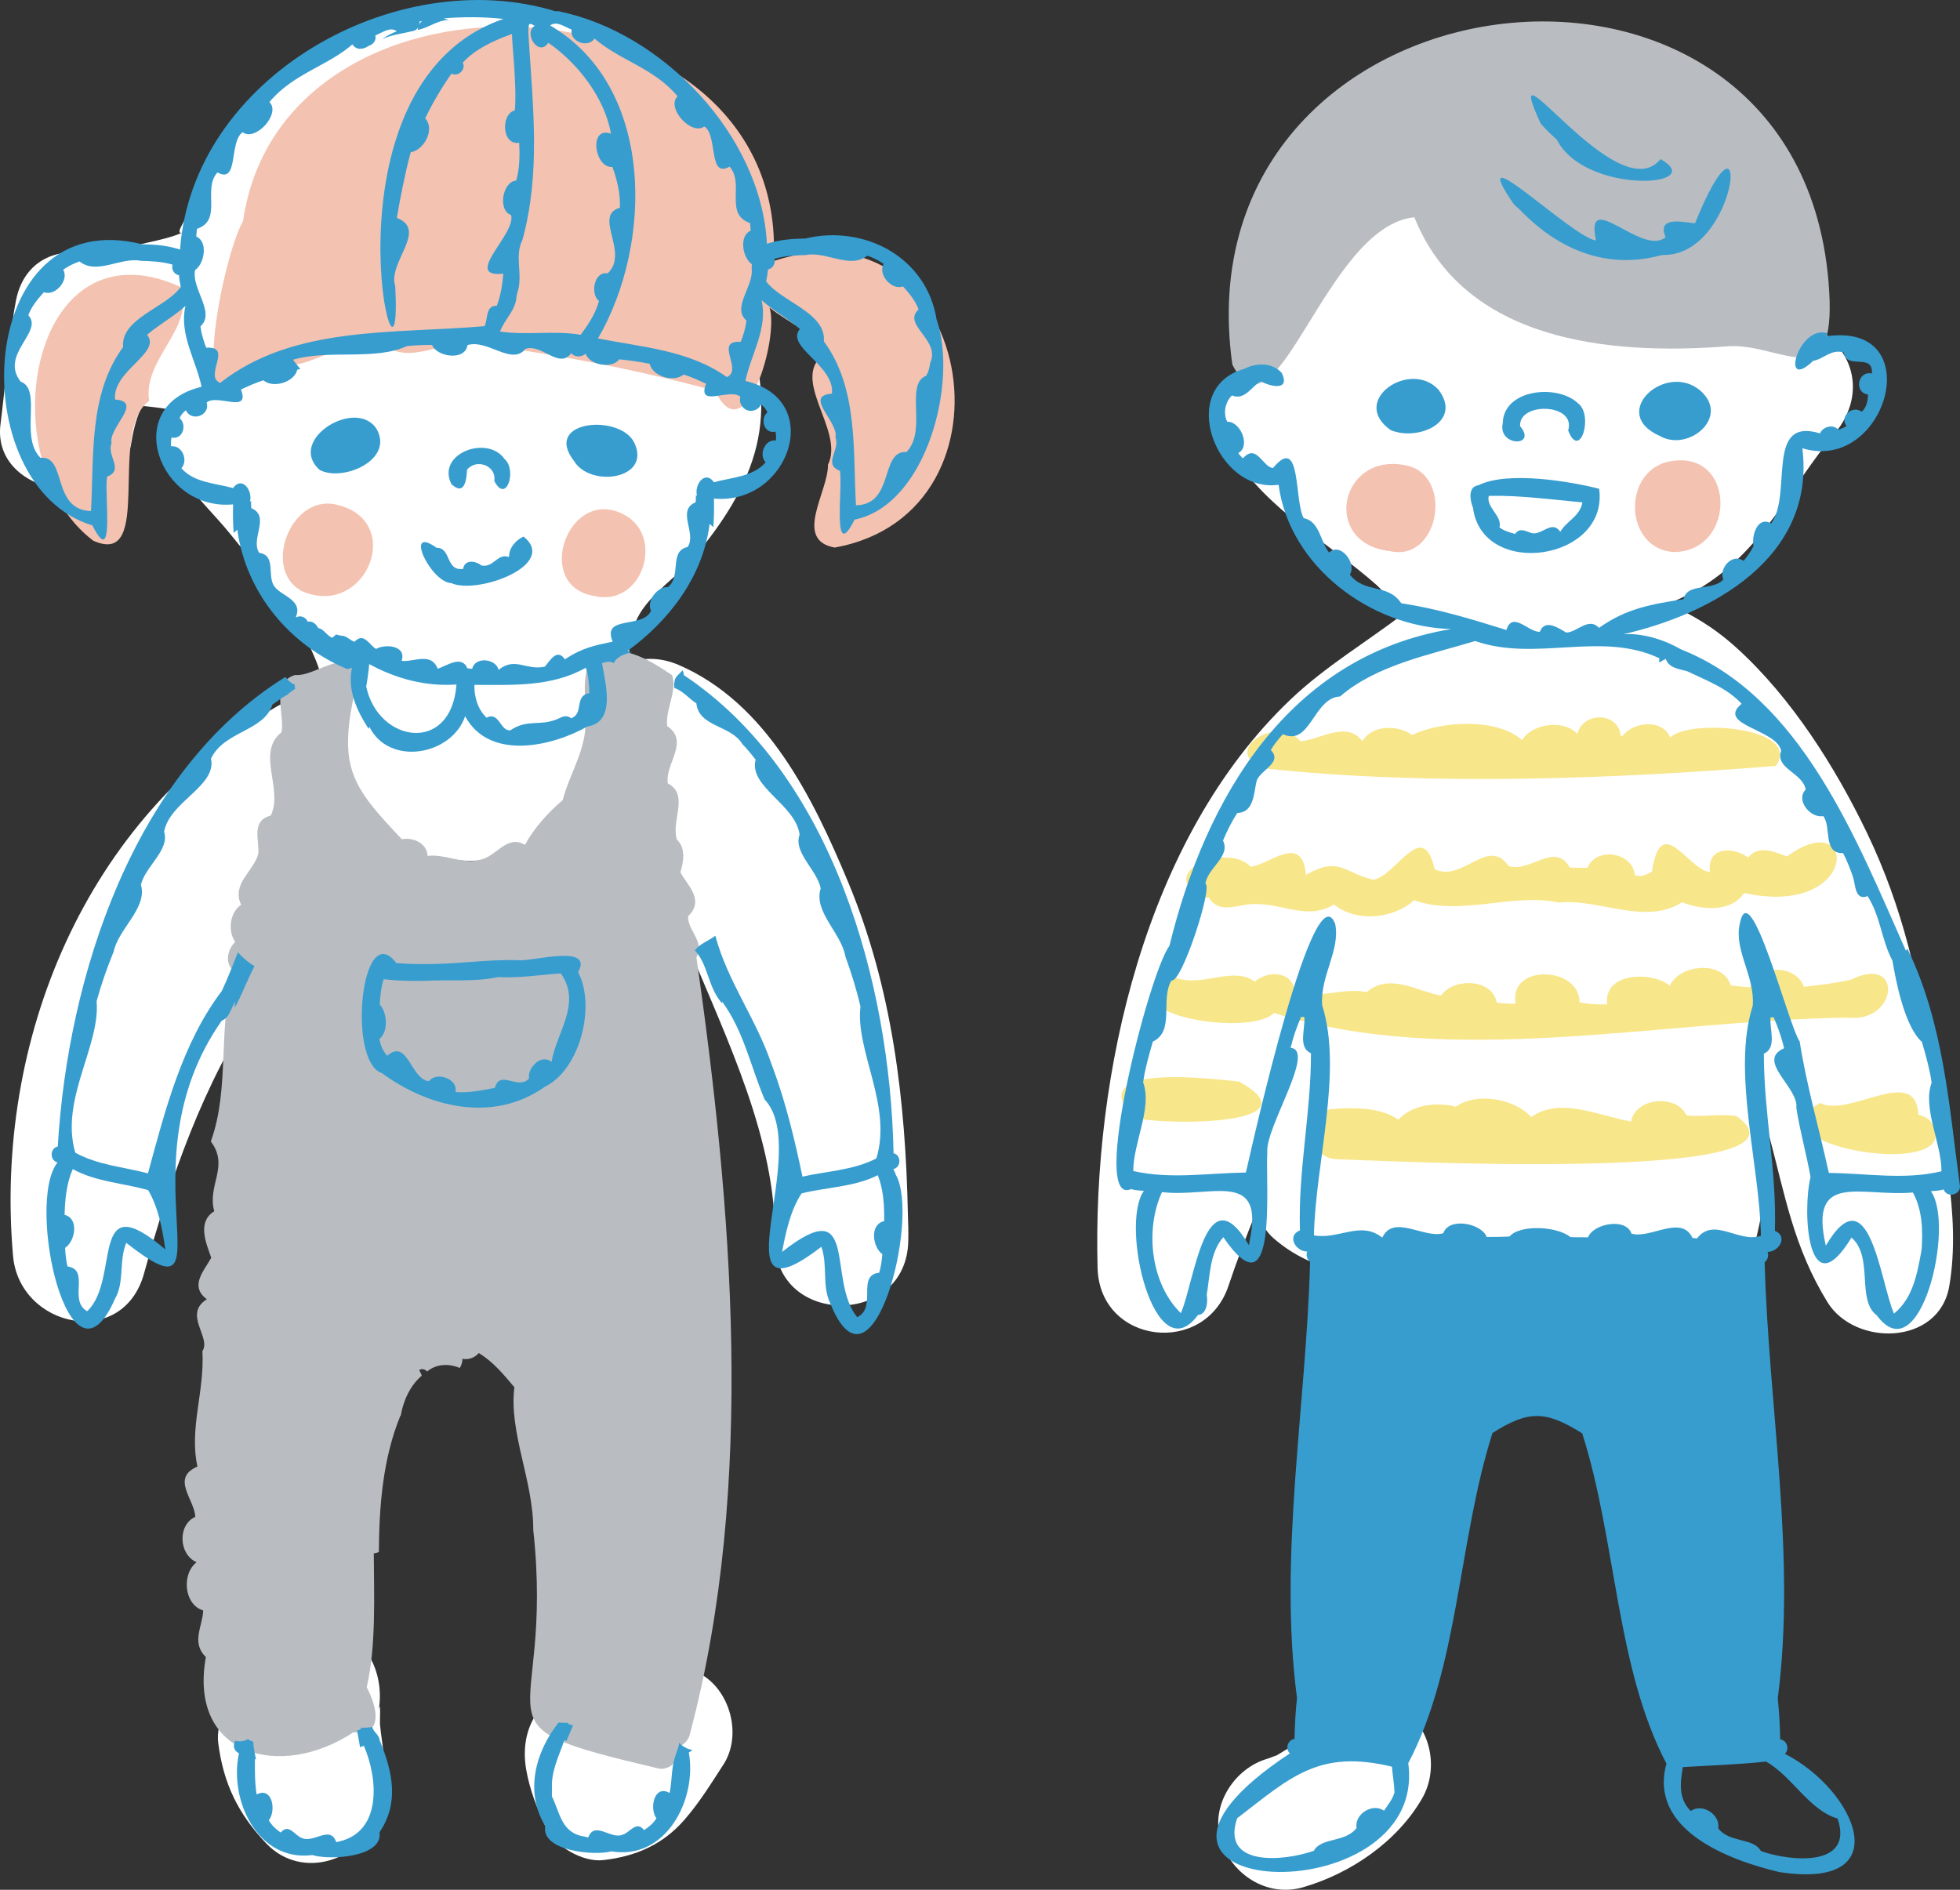
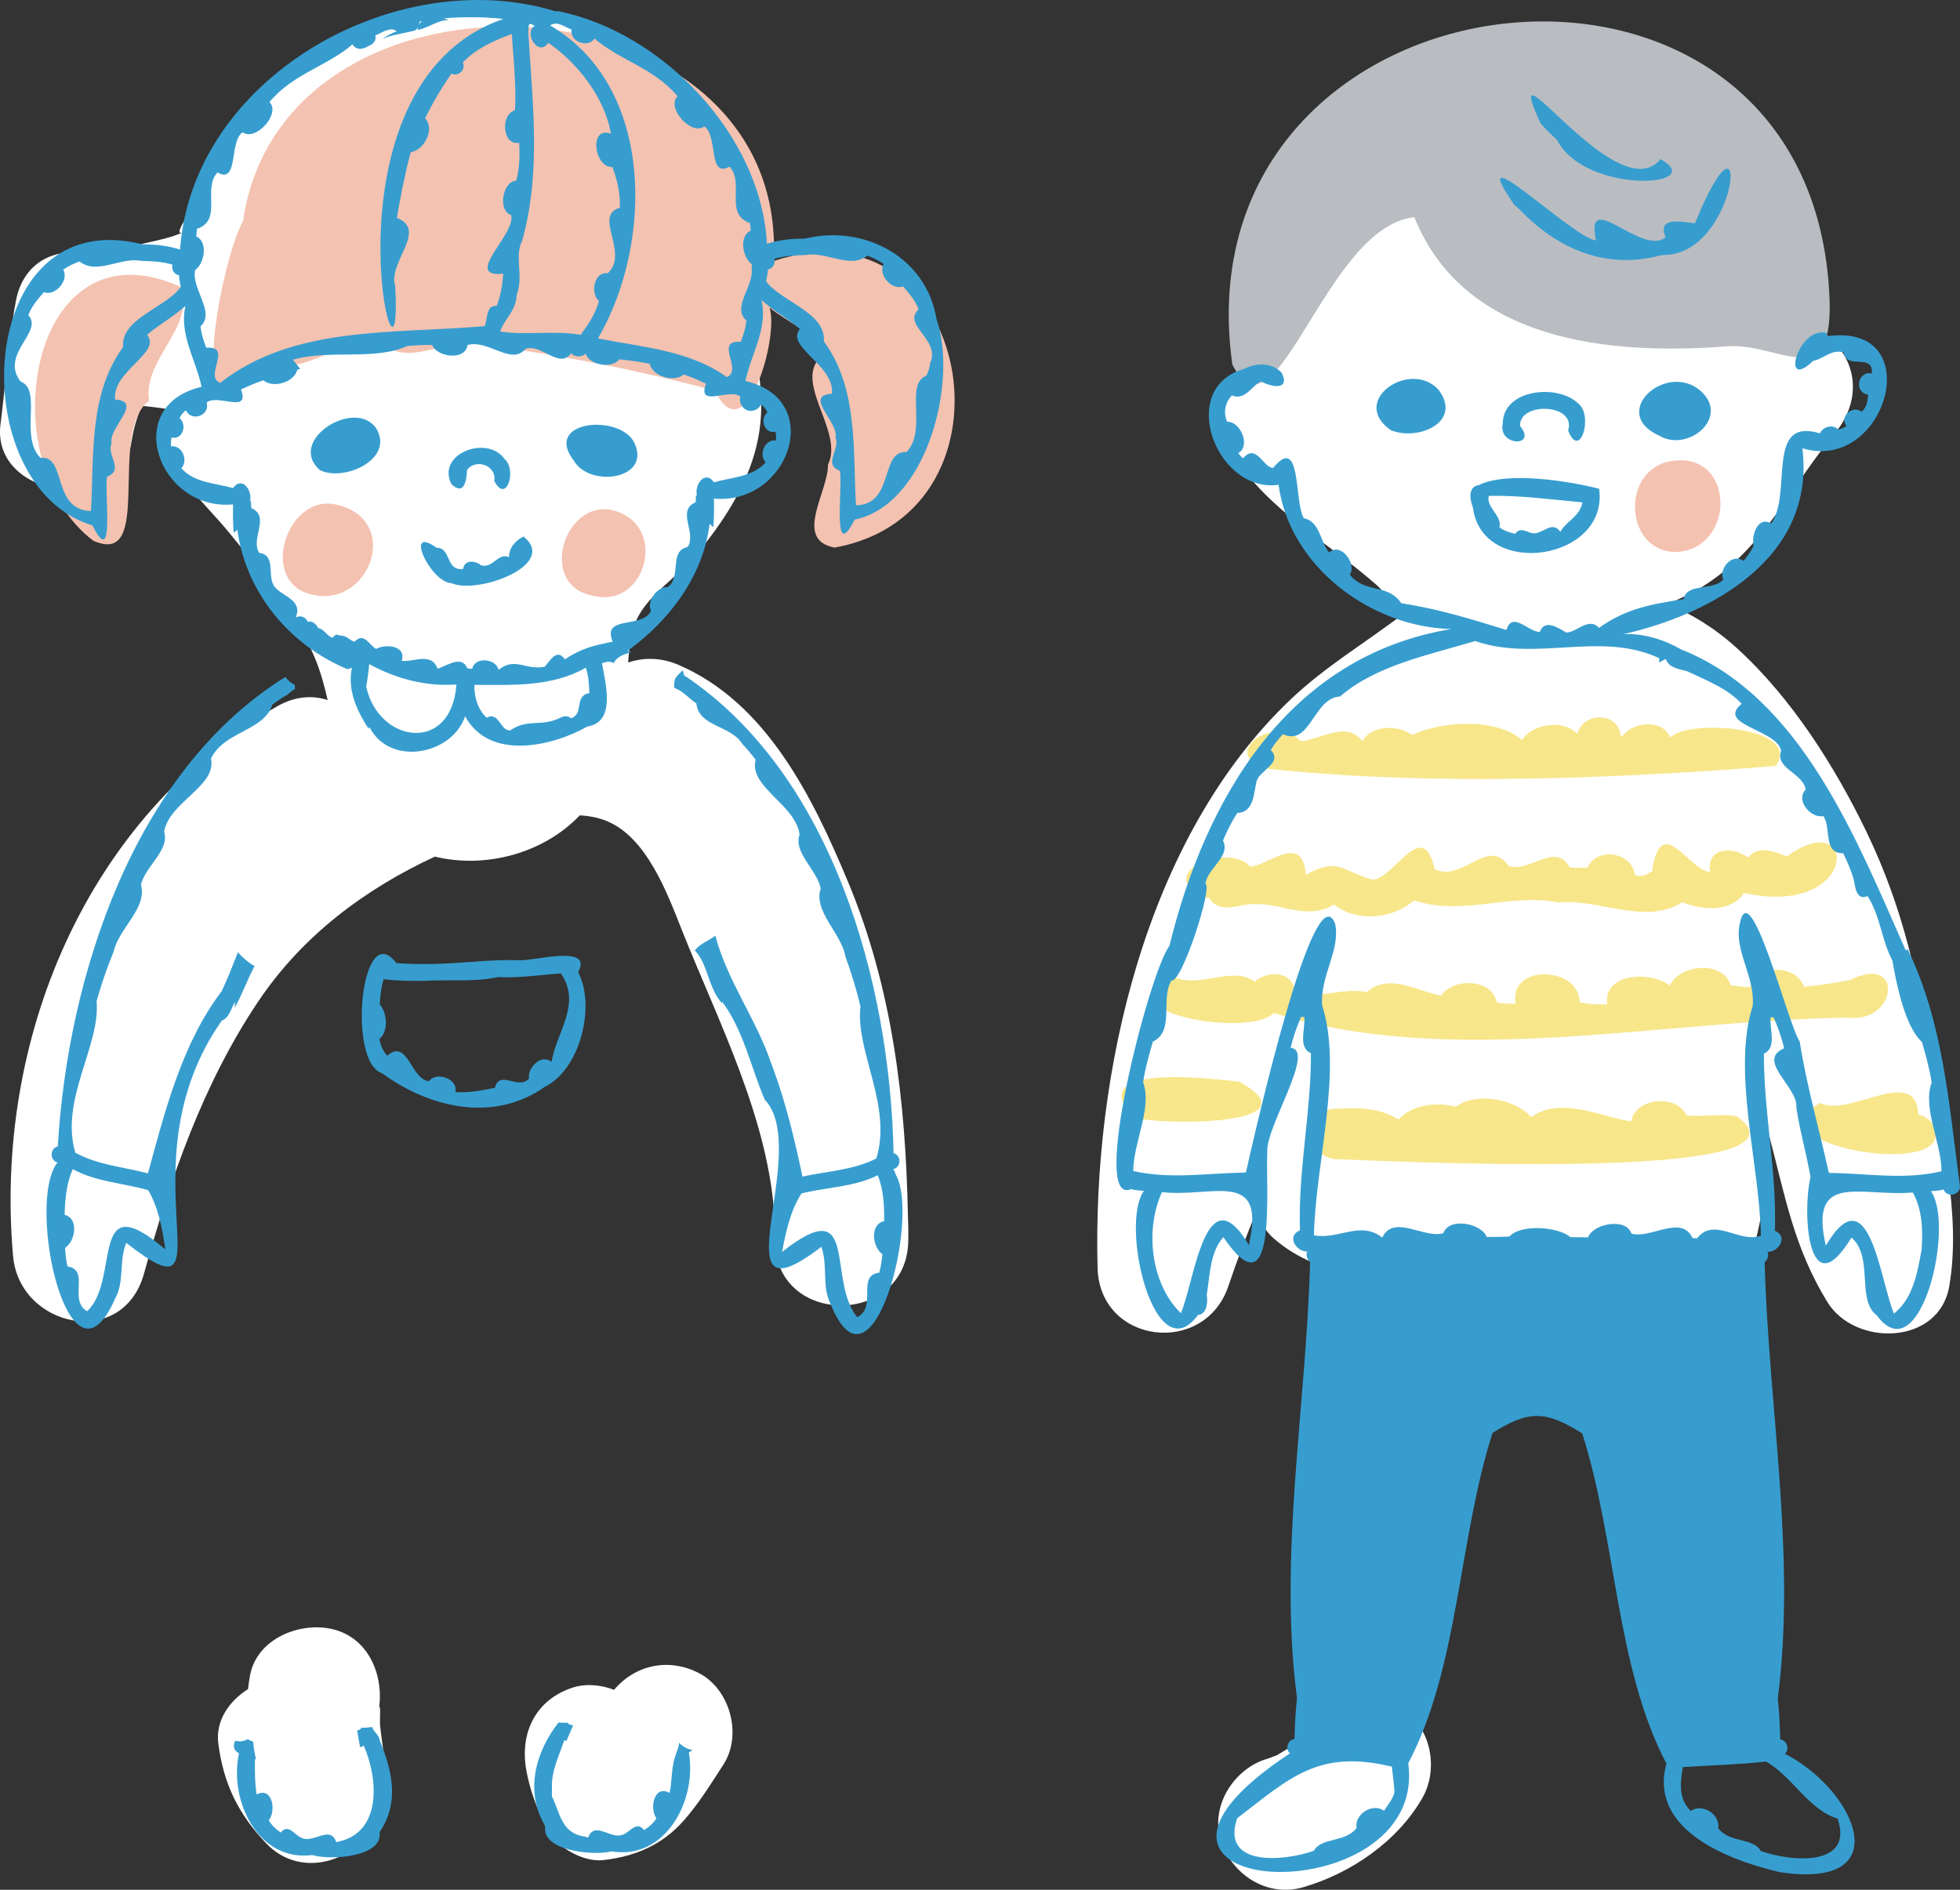
<svg xmlns="http://www.w3.org/2000/svg" id="_レイヤー_2" data-name="レイヤー 2" width="121.909" height="117.557" viewBox="0 0 121.909 117.557">
  <rect x="0" y="0" width="121.909" height="117.557" fill="#333333" stroke="none" />
  <g id="_レイアウト" data-name="レイアウト">
    <g>
      <path d="M56.47,75.554c-.145-7.095-.96-14.077-3.722-20.694-2.176-5.215-5.051-11.136-10.543-13.499-1.112-.478-2.189-.468-3.134-.148.067-.998.191-1.983.574-2.766.726-1.482,2.565-2.624,3.63-3.905,1.654-1.988,3.175-4.27,3.782-6.818,1.167-4.895-1.39-9.759-3.441-14.03-1.059-2.205-2.048-4.457-3.679-6.318-.904-1.032-1.942-1.773-3.033-2.438.17-1.749-.699-3.456-2.979-3.822C25.717-.199,17.504,2.627,13.21,10.117c-.514.897-.9,1.854-1.304,2.803-.234.549-1.117,1.727-.559,1.545-1.26.573-3.085.675-4.31,1.274-.225.11-.429.245-.644.367-2.124-.931-4.826-.329-5.399,2.586-.086.436-.16.867-.208,1.301-.32,2.128-.486,4.269-.756,6.408-.581,4.594,7.412,5.717,8.146,1.102.149-.935.369-1.663.668-2.252.176.018.354.029.529.055.306.045.932.091,1.367.219-.029.142-.065.316-.11.536-.635,3.068,1.899,4.948,3.651,7.108,1.911,2.356,4.169,4.98,5.324,7.806.344.841.579,1.706.774,2.572-.954-.309-2.055-.243-3.185.415C5.301,50.884-.37,64.708.811,78.122c.393,4.468,6.828,5.858,8.146,1.102,1.643-5.93,3.666-11.816,7.126-16.958,2.734-4.063,6.6-6.952,10.963-8.979,3.174.767,6.771-.211,9.016-2.567.59.033,1.159.14,1.685.356,2.491,1.027,3.764,4.508,4.668,6.788,2.249,5.666,5.468,11.849,5.765,18.06.007.425.016.849.019,1.275.036,5.341,8.189,5.34,8.294,0,.011-.546.001-1.095-.023-1.646Z" fill="#fff" />
      <path d="M23.839,108.922c-.058-.548-.153-1.091-.203-1.64-.02-.221.068-1.721-.09-.846.385-2.127-.578-4.573-2.896-5.101-2.028-.462-4.689.614-5.101,2.896-.052.288-.09.566-.123.841-1.165.74-2.033,1.956-1.848,3.385.323,2.501,1.243,4.388,2.983,6.216,2.237,2.349,6.006,1.048,6.931-1.83.406-1.263.484-2.609.347-3.921Z" fill="#fff" />
      <path d="M43.506,104.095c-1.885-.996-3.994-.542-5.31,1.022-.843-.321-1.768-.399-2.571-.139-2.308.747-3.295,2.805-2.896,5.101.219,1.259.673,2.42,1.219,3.576.557,1.179,2.268,2.205,3.581,2.054,2.004-.23,3.682-.952,5.03-2.495.934-1.068,1.667-2.262,2.435-3.446,1.183-1.823.429-4.661-1.488-5.674Z" fill="#fff" />
      <path d="M120.093,66.233c-.668-5.088-1.739-9.786-3.974-14.433-1.969-4.094-4.675-8.368-8.057-11.454-1.413-1.289-2.845-2.149-4.325-2.771.828-.362,1.597-.727,2.223-1.125,3.832-2.443,5.339-6.103,8.134-9.454,2.149-2.576,1.157-5.688-1.83-6.931-4.024-1.675-8.304-2.466-12.38-3.976-3.039-1.125-5.897-2.668-8.859-3.98-1.541-2.175-5.27-2.954-7.117.024-2.456,3.959-4.614,8.09-7.228,11.951-.794,1.173-.747,3.008,0,4.186,2.221,3.505,5.919,5.452,8.96,8.135.468.412,1.179,1.454,1.725,1.723-2.343,1.793-4.914,3.315-7.065,5.355-9.097,8.629-12.352,23.327-12.032,35.39.126,4.749,6.674,5.534,8.146,1.102.528-1.589,1.13-3.145,1.76-4.69.188.676.533,1.302,1.046,1.748,2.993,2.602,6.741,2.442,10.497,2.482,5.164.055,10.268.847,15.452.818,1.801-.01,3.539-1.279,3.999-3.045.574-2.201.781-4.428.867-6.664.998,3.763,1.529,6.959,3.627,10.373,1.712,2.786,6.949,2.706,7.58-.991.771-4.516-.559-9.276-1.149-13.772Z" fill="#fff" />
      <path d="M86.978,106.177c-1.972-1.042-4.523-.524-5.674,1.488-.031.054-.123.188-.192.293-.019.021-.035.039-.046.05-.17.177-.357.335-.532.506-.002.002-.002.002-.003.003-.376.218-.748.453-1.121.676-.191.059-.41.162-.573.209-2.083.598-3.591,2.954-2.896,5.101.686,2.119,2.868,3.538,5.101,2.897,2.955-.849,5.88-2.85,7.424-5.55,1.077-1.884.505-4.621-1.488-5.674Z" fill="#fff" />
      <g>
        <path d="M18.774,36.771c-2.452-1.294-.756-5.904,2.012-5.409,4.537.897,1.995,7.164-2.012,5.409Z" fill="#f4c2b0" />
        <path d="M36.929,37.066c-3.778-.643-1.589-6.801,1.815-5.09,2.68,1.322,1.212,5.854-1.815,5.09Z" fill="#f4c2b0" />
-         <path d="M86.453,34.284c-4.319-.481-3.113-6.241,1.043-5.324,2.918.624,2.04,6.021-1.043,5.324Z" fill="#f4c2b0" />
+         <path d="M86.453,34.284Z" fill="#f4c2b0" />
        <path d="M104.119,34.342c-3.007-.177-3.266-4.764-.514-5.587,4.376-1.093,4.52,5.538.514,5.587Z" fill="#f4c2b0" />
        <path d="M51.914,34.061c-2.595-.472-.382-3.495-.416-5.152,1.078-2.171-2.558-5.457-.089-6.98-.89-1.28-2.384-1.859-3.545-2.795.613,1.866-1.52,9.121-3.384,5.17-4.923-1.312-9.688-2.244-14.838-2.914-1.875-.421-4.335,1.54-5.842-.103-2.587-.445-4.799,2.242-7.208,1.227-5.444,6.817-2.873-6.287-1.475-8.768,2.522-17.36,33.968-15.585,33.004,2.492,12.3-4.107,15.9,15.658,3.792,17.823Z" fill="#f4c2b0" />
        <path d="M5.798,33.634C-.663,28.741,1.767,13.602,11.195,17.831c1.038,2.515-2.328,4.44-1.921,7.11-2.619,1.886.356,10.402-3.476,8.693Z" fill="#f4c2b0" />
-         <path d="M40.919,110.001c-12.12-2.862-6.379-2.178-7.751-14.835.012-3.064-1.523-6.028-1.175-8.873-.668-.788-1.306-1.576-2.214-2.126-.249.292-.631.433-1.014.36-.004.196-.056.391-.169.568-.679-.283-1.443-.267-2.035.222-.093-.136-.385-.221-.488-.072.071.103.117.213.163.324-.733.63-1.15,1.56-1.313,2.5-.007-.002-.014-.002-.02-.002-1.096,2.675-1.317,5.611-1.34,8.479-.099.043-.203.072-.314.084.011,2.687.152,5.745-.438,8.332.573,1.081,1.164,3.025-.823,2.791-4.496,2.991-10.297,1.508-9.183-4.676-.94-.904-.19-1.938-.167-2.899-1.202-.356-1.352-2.285-.407-2.997-1.105-.471-1.211-2.308-.087-2.823-.028-1.074-1.546-2.407.136-3.128-.519-2.402.447-4.617.311-7.189.564-.833-1.221-2.286.274-3.221-1.121-.835-.135-1.807.275-2.584-.311-.878-.903-2.223.187-2.889-.456-1.618.952-2.793-.213-4.342,1.207-3.354.397-6.972,1.415-10.596-.572-.517-.383-1.325.099-1.818-.471-.671-.343-1.836.369-2.305-.614-1.314.784-2.081,1.068-3.18.077-.845-.47-2.052.775-2.372.801-1.661-.937-3.92.676-5.189.192-1.17-.708-3.104.847-3.557,1.348.124,3.489-2.086,3.845.423-1.261,5.27-.427,6.395,2.787,9.796.711-.133,1.55.234,1.603,1.033,1.084-.13,2.183.539,3.27.243,1-.189,1.661-1.599,2.781-.928.557-1.024,1.466-2.043,2.348-2.78.431-1.669,1.496-3.168,1.425-5.027.088-1.246-.512-3.512.947-4.039,1.395-.702,3.274.496,4.44,1.298.32,1.025-.427,2.077-.313,3.159,1.428.964-.155,2.351.041,3.567,1.356.707.181,2.329.568,3.498.567.533.408,1.392.216,2.03.434.828,1.527,1.72.477,2.737-.022.928,1.053,1.541.517,2.548,2.194,15.381,3.715,32.782-.39,48.262v-.014c-.049.385-.352.738-.725.861.213.74-.531,1.534-1.279,1.346Z" fill="#b9bdc1" />
        <g>
          <path d="M114.932,63.305c3.124.349,3.48-3.996.184-2.356.007-.001.014-.002.022-.004-.968.206-1.949.34-2.933.437-.513-1.409-2.878-1.411-3.349.03-.405-.013-.809-.067-1.211-.116-.446-1.58-3.197-1.312-3.784.017-1.127-.918-4.169-.825-3.893,1.163-.576.02-1.153-.016-1.72-.117.013-2.275-4.438-2.417-3.976.075-.391.017-.788-.017-1.175-.066-.272-1.512-2.7-1.557-3.465-.436-1.417-.239-3.209-1.452-4.622-.216-1.514-.311-2.889.482-4.465-.076-.225-1.268-1.677-1.275-2.505-.577-1.425-1.07-3.622.602-5.274-.423-4.415,2.352,4.945,3.949,6.474,2.371,11.067,3.492,23.987.446,35.693.293Z" fill="#f8e68a" />
          <path d="M120.386,70.697c.097-.651-.434-1.248-1.065-1.347-.133-3.188-4.325.215-6.105-.74-4.402,2.43,6.805,4.514,7.165,2.132,0,.007,0,.013-.001.02.004-.022.006-.044.007-.066Z" fill="#f8e68a" />
          <path d="M120.379,70.765c-.004.009-.005.02-.006.03.001-.01.004-.02.006-.03Z" fill="#f8e68a" />
          <path d="M108.019,69.429c-1.023-.166-2.084.064-3.12-.044-.607-1.343-3.194-1.116-3.442.375-1.891-.291-4.384-1.578-6.219-.273-1.022-1.147-3.418-1.57-4.685-.644-1.17-.302-2.728-.142-3.568.805-1.208-.817-2.921-.753-4.285-.648-1.49.682-1.35,3.078.495,3.111,1.992.046,30.706,1.58,24.823-2.681Z" fill="#f8e68a" />
          <path d="M77.078,67.283c-1.713-.174-9.731-1.205-6.608,2.221,1.754.527,11.551.544,6.608-2.221Z" fill="#f8e68a" />
          <path d="M78.731,47.809c10.318,1.099,21.641.64,31.736-.165-.014.017-.029.032-.043.048,1.811-2.499-5.454-2.998-6.536-1.809-.487-1.19-2.293-.999-2.969-.1-.038-.005-.078-.01-.116-.014-.145-1.499-2.347-1.509-2.695-.116-.83-.915-2.8-.658-3.436.385-1.59-1.406-5.027-1.186-6.844-.317-.857-.645-2.522-.64-3.084.39-.997-1.332-2.689-.058-3.87-.006-1.369-1.753-5.178.744-2.144,1.703Z" fill="#f8e68a" />
          <path d="M74.647,55.812c.184.05.366.051.54.013.682,1.174,2.021.304,3.002.419,1.585-.029,3.146,1.012,4.785.022,1.386,1.121,3.682.906,4.983-.266,2.897,1.024,6.061-.473,9.007.142,2.537-.247,5.356,1.443,7.66-.015,1.224.478,3.026.66,3.856-.577,7.198,1.573,7.139-5.549,2.671-2.276-.743-.261-1.754-.754-2.427.071-.908-.699-2.595-.68-2.364.896-1.317-.068-3.05-3.83-3.61-.026-.356.194-.641.367-1.064.225-.139-1.436-2.38-1.792-2.95-.459-.367.007-.735.005-1.102-.014-.91-1.641-2.434.326-3.794-.091-1.3-1.874-2.829,1.028-4.606.196-.739-3.294-2.44.502-3.828.649-1.803-.416-2.098-1.495-4.178-.298-.231-2.684-2.317-.57-3.491-.505.016.006.032.012.048.018-.044-.017-.09-.027-.136-.038.023.005.044.01.067.014-.017-.006-.035-.013-.051-.02.041.017.084.03.128.036-1.355-1.509-5.883.162-3.144,1.884Z" fill="#f8e68a" />
        </g>
        <path d="M113.801,18.722c-.892-25.984-40.695-21.345-37.151,3.958,2.76,5.373,5.76-8.608,11.32-9.165,3.107,7.729,12.104,8.592,19.417,8.031,3.227-.28,6.57,3.044,6.414-2.823Z" fill="#b9bdc1" />
        <g>
          <path d="M23.416,26.672c-1.287-1.971-5.622.715-3.523,2.568,1.454.749,4.643-.641,3.523-2.568Z" fill="#379dcf" />
          <path d="M39.473,27.583c-.829-1.866-5.755-1.466-3.773,1.088.994,1.675,4.792,1.158,3.773-1.088Z" fill="#379dcf" />
          <path d="M28.078,30.117c.846.784.943-.353.972-.896.579-.721,1.845-.262,1.694.7.76,1.467,1.422-.704.638-1.367-1.066-1.529-4.262-.34-3.304,1.563Z" fill="#379dcf" />
          <path d="M32.562,33.376c-.487.235-.907.691-.901,1.278-.716-.283-.97.704-1.727.516-.357-.288-1.032-.391-1.13.221-1.109.138-.721-1.323-1.65-1.317-2.065-1.469-.387,2.151.924,2.203,1.615.722,6.685-1.137,4.484-2.901Z" fill="#379dcf" />
          <path d="M14.62,62.314s.001-.002.002-.004c-.009.129-.018.257-.027.386.463-.821.763-1.701,1.215-2.548-.024.033-.046.068-.07.101.028-.052.059-.103.091-.153,0,0,0,0-.001,0-.005.007-.01.014-.015.022.005-.007.01-.015.014-.022-.333-.188-.651-.456-.908-.724,0,0,0,0,0,0-.042-.045-.083-.09-.123-.136-.317.81-.633,1.622-1.003,2.411-2.473,3.254-3.539,7.477-4.592,11.343-1.526-.402-3.115-.512-4.52-1.286-.968-3.3,1.573-6.662,1.325-9.418.286-1.05.647-2.075,1.059-3.083v.002c.298-1.439,2.115-2.712,1.699-4.168.26-1.134,1.814-2.173,1.44-3.295.333-1.88,3.29-2.836,2.918-4.552.813-1.716,3.304-1.702,3.817-3.358.289-.21.584-.418.892-.6,0,.006.001.012.002.018.136-.129.28-.239.423-.338-.001.001-.002.001-.004.001.004-.002.008-.005.012-.008-.002.001-.004.003-.005.005.032-.02.064-.039.098-.058-.001-.009-.005-.016-.005-.025-.013-.079-.023-.158-.025-.237,0,0,0,0,0,0h0c-.23-.09-.432-.279-.578-.478-9.436,5.85-13.538,18.633-14.157,29.207-.498.101-.514.867-.016.992-2.007,2.521.742,14.982,3.577,8.478.604-1.063.226-2.321.697-3.476,6.783,5.314-.418-4.779,5.941-13.822.475-.175.584-.779.827-1.175ZM10.27,77.636c.005.029.008.058.013.087-4.802-4.101-2.753,1.881-4.864,3.844-1.188-.689.209-2.574-1.22-2.787-.093-.379-.129-.768-.149-1.157.634-.41.878-1.829-.032-2.055.024-.963.116-1.952.507-2.842,1.463.802,3.147.86,4.726,1.319-.011-.002-.023-.005-.035-.007.616,1.032.881,2.38,1.054,3.598Z" fill="#379dcf" />
          <path d="M33.89,67.603c2.193-1.066,3.182-5.026,2.068-7.126.979-1.785-2.814-.662-3.709-.745.006,0,.012-.001.018-.001-1.979-.069-3.892.261-5.866.237.002-.001.005-.001.007-.001-.585.015-1.171-.015-1.755-.059-2.191-2.876-3.068,6.151-.903,6.844,2.926,2.152,6.94,3.12,10.14.851ZM33.318,66.133c-.26.245-.477.572-.408.945-.663.781-1.817-.583-2.128.591-.806.157-1.633.332-2.459.26.202-.813-1.18-1.3-1.636-.674-1.135-.078-1.318-2.704-2.602-1.581-.265-.287-.426-.664-.484-1.049.571-.437.484-1.652.022-2.137.026-.533.08-1.065.237-1.575.721.089,1.45.105,2.175.105h-.068c.15-.001.299-.002.45-.005-.004,0-.008.001-.012.001,1.513-.087,3.117.084,4.573-.235h-.068c1.345.076,2.663-.133,3.974-.228,1.321,1.897-.286,3.668-.579,5.513-.269-.27-.735-.189-.987.068Z" fill="#379dcf" />
          <path d="M23.611,108.245c-.023-.337-.384-.487-.457-.815-.225.035-.449.05-.684.04-.003.112-.165.148-.256.18.057.352.124.688.183,1.038.079-.028.158-.056.232-.092.874,2.001,1.148,5.31-1.505,5.948.002,0,.004-.001.006-.001-.072.019-.143.037-.217.05-.357-1.076-1.405.071-2.121-.253-.457-.142-.83-.953-1.331-.345-.294-.198-.563-.449-.741-.759.471-.593.228-2.124-.757-1.61-.118-.739-.113-1.494-.106-2.203.023.004.045.015.069.019-.087-.369-.153-.72-.175-1.099-.118-.038-.236-.085-.335-.159-.243.143-.524.171-.788.098-.149.317-.098.621.237.784-.637,2.913,1.168,6.765,4.564,6.33,1.099.34,4.413.133,4.176-1.416,1.246-1.845.811-3.772.008-5.735Z" fill="#379dcf" />
          <path d="M55.713,73.063c-.035-.118-.095-.228-.147-.34.499-.11.5-.87.012-.986-.209-10.576-3.798-23.591-13.046-29.741-.005-.106-.026-.211-.085-.299-.19.249-.484.388-.496.727,0,0,.002-.002.003-.002-.039.111-.029.227-.01.341h0c.002.011.003.023.004.035.534.179.896.655,1.366.957.147,1.474,2.167,1.354,2.857,2.528-.016-.018-.031-.033-.047-.051.312.325.603.666.874,1.026-.439,1.7,2.48,2.77,2.737,4.662-.414,1.107,1.095,2.203,1.311,3.347-.471,1.439,1.292,2.779,1.535,4.229h-.001c.373,1.022.695,2.059.939,3.12-.329,2.744,2,6.188.987,9.447-1.439.741-3.044.779-4.595,1.13-.482-2.296-1.018-4.546-1.838-6.769.002.006.004.012.006.019-.008-.02-.015-.041-.023-.061h.001c-.032-.086-.063-.173-.097-.26,0,.002.001.003.002.004,0-.004-.003-.006-.003-.011v.002c-.002-.006-.004-.01-.006-.015h.001c-.953-2.765-2.702-5.06-3.462-7.894-.417.318-.954.491-1.277.911.827.852.815,2.314,1.7,3.3-.001-.038-.002-.075-.003-.113,1.353,1.837,1.761,4.004,2.65,6.092-.001-.002-.002-.005-.004-.006,3.008,3.179-3.149,14.317,3.529,9.165.418,1.189.016,2.437.567,3.545,0-.001-.001-.001-.001-.002,2.593,6.428,5.609-5.387,4.059-8.036ZM54.993,75.964c-.917.193-.726,1.617-.112,2.055-.034.386-.087.776-.193,1.149-1.441.164-.103,2.144-1.369,2.77-1.916-2.305.179-7.884-4.673-4.062.226-1.235.531-2.614,1.21-3.638-.008.001-.017.004-.026.005,1.594-.4,3.277-.391,4.768-1.138.355.903.411,1.897.395,2.859Z" fill="#379dcf" />
          <path d="M42.432,108.585c-.072-.054-.135-.114-.191-.179-.017.315-.184.611-.265.916,0,0,0,0,0,0-.224.7-.172,1.473-.327,2.211-.963-.551-1.274.969-.82,1.578-.19.304-.467.543-.771.731-.482-.626-.879.17-1.346.292-.728.297-1.729-.89-2.129.173-.075-.019-.151-.039-.228-.063h.004c-1.458-.202-1.536-1.519-2.03-2.496-.004-.156-.001-.31.005-.464v.018c-.071-1.103.422-2.041.77-3.058.041.021.082.042.125.06.137-.338.294-.663.423-1.006-.115.044-.288-.035-.344-.13-.189.004-.378,0-.569-.016-1.454,1.85-2.108,4.333-.822,6.441-.288,1.542,3.007,1.865,4.119,1.573,3.377.564,5.335-3.215,4.808-6.152.079-.048.158-.098.222-.16-.228-.027-.441-.124-.634-.27Z" fill="#379dcf" />
          <path d="M58.254,19.875c-.622-3.902-4.526-5.915-8.159-5.038.023-.001.044-.001.067-.002-.036.001-.074.002-.111.004.021-.001.044-.001.068-.002-.048.001-.093.002-.138.004h.018c-.085.001-.169.004-.255.006.023-.001.045-.001.068-.002-.045.001-.092.002-.137.004h.018c-.594.012-1.201.092-1.775.251.005-.001.009-.003.015-.005-.008.002-.017.005-.025.007,0,0,0,0,0,0-.071.021-.14.037-.208.063-.34-6.736-6.507-13.169-12.952-14.461.056-.006.112-.012.169-.017-.127.01-.253.013-.378.016,0-.002,0-.003,0-.005C24.598-2.326,11.965,4.833,11.199,15.525c-.639-.208-1.325-.304-1.995-.318h.017c-.045-.001-.091-.002-.136-.004.022.001.045.001.068.002-.086-.002-.172-.005-.255-.006h.018c-.047-.001-.092-.002-.138-.004.023.001.045.001.068.002-10.476-2.645-11.205,15.054-3.097,17.487,1.421,2.836.722-2.039.913-3.036,1.085-.405-.044-1.325.278-2.067-.229-.97,2.023-2.606.218-2.728-.188-1.781,2.922-2.91,1.99-4.026.141-.118.284-.233.429-.346-.007.006-.016.012-.021.018.658-.493,1.367-.915,1.98-1.468-.408,1.763.652,3.355,1.002,5.03-5.047,1.187-2.651,7.752,1.96,7.315-.015.593-.011,1.186.037,1.778.035-.03.194-.173.226-.203.548,3.982,3.289,7.187,6.848,8.677.092-.032.187-.059.281-.088-.291,1.379.29,2.639,1.037,3.8.018-.041.033-.082.048-.125,1.234,2.471,5.121,1.781,5.955-.66,1.518,2.8,5.445,1.863,7.608.636h0c1.784-.271,1.125-2.661.906-3.937.252-.085.484-.146.728-.003.199-.411.679-.577,1.103-.672-.042-.016-.084-.032-.126-.049h.004c-.037-.014-.074-.029-.111-.044,2.565-1.876,4.672-4.583,5.097-7.898.034.03.192.175.229.204.046-.592.052-1.185.036-1.778,4.618.437,7.007-6.13,1.96-7.316.35-1.674,1.411-3.269,1.002-5.031.613.553,1.322.977,1.982,1.469-.002-.001-.004-.002-.006-.004.013.008.027.018.038.027-.006-.004-.011-.008-.017-.012.132.104.264.209.391.317-.933,1.11,2.181,2.249,1.991,4.025-1.806.127.447,1.756.218,2.729.321.742-.807,1.662.277,2.068.196.987-.512,5.872.914,3.039,4.507-.926,6.438-8.597,5.102-12.452ZM11.227,17.865c-.917,1.293-3.727,1.937-3.571,3.727-2.141,2.92-1.804,6.739-1.997,10.199-2.467-.072-1.486-3.487-3.142-3.311-1.322-1.317.132-4.241-1.237-4.746-1.315-1.696,1.455-3.1.481-4.124.196-.551.588-1.001.969-1.435.702.275,1.588-.753,1.2-1.397.312-.221.657-.389,1.018-.514,1.075.86,2.567-.291,3.823-.038-.024-.001-.045-.001-.068-.002.679.016,1.371.045,2.027.236-.087.284.103.622.403.659.016.248.064.497.113.744-.006.002-.012,0-.018.002ZM32.491,14.936c1.131-4.088.667-8.229.4-12.43,0-.008-.002-.016-.001-.023,0,.004,0,.007.001.011-.014-.331-.065-.664.02-.985.143-.058.226.05.351.097-.737.438.244,1.974.84,1.057,1.832,1.252,3.52,3.441,3.898,5.652-1.409-.502-1.028,2.159.091,2.071.299.808.5,1.671.465,2.536-1.699.492.616,2.788-.759,4.081-.853-.146-1.097,1.28-.542,1.72-.208.777-.662,1.46-1.135,2.102-1.662-.282-3.355.047-5.015-.202.263-.767.983-1.291,1.025-2.206-.001.006-.001.012-.002.017.017-.081.033-.162.05-.244-.005.021-.01.044-.014.066.406-1.126-.194-2.304.327-3.318ZM26.098,1.338c.05-.009.1-.017.151-.025-.088.072-.161.153-.204.247.023-.074.06-.145.053-.221ZM12.528,20.679c-.021-.127-.042-.252-.058-.379.958-.857-.583-2.344-.335-3.502.575-.379.826-1.764.074-2.083.005-.161.027-.319.043-.48,1.625-.551.315-2.462,1.274-3.508,1.341.756.709-1.94,1.567-2.5.801.597,2.394-1.163,1.667-1.879,1.468-1.766,3.607-2.234,5.159-3.587.233.37.672.329.989.103.296-.097.515-.332.437-.662.417-.159.934-.571,1.332-.256-.317.124-.617.28-.89.476.589-.264,1.245-.331,1.867-.485,0,0-.001,0-.002,0,.154-.015.271-.097.355-.23-.009.051-.026.104-.022.153.676-.122,1.234-.624,1.941-.613-.109-.037-.22-.072-.332-.105,1.234-.103,2.481-.097,3.72.034-11.957,4.125-6.185,26.632-6.732,16.611-.486-1.448,2.06-3.474.103-4.233.101-.62.218-1.237.342-1.851h0c.156-.748.314-1.496.521-2.234.83-.127,1.53-1.441.895-2.106.473-.968,1.016-1.9,1.637-2.781.42.214.921-.258.705-.687.78-.846,1.919-1.371,3.055-1.781.031.658.092,1.314.14,1.969v-.005c.002.024.003.047.005.069-.001-.008-.001-.017-.002-.025.05.911.112,1.827.041,2.739-.902.247-.798,2.212.267,2.017.046.788.031,1.594-.184,2.358-.857.05-1.159,1.86-.322,2.137.357,1.158-3.078,3.927-.48,3.649-.057.677-.159,1.365-.407,2.001-.7-.043-.549.819-.755,1.265-5.619.492-11.882-.067-16.451,3.532-1.032-.444.829-2.297-.862-2.191-.129-.307-.218-.625-.299-.948ZM28.387,42.643v-.023c-.338,4.294-4.86,3.594-5.609.092.082-.464.144-.932.187-1.402,1.66.912,3.521,1.407,5.428,1.269-.004.02-.006.042-.006.063ZM36.402,43.191c-.608.352-.133,1.221-.884,1.492-.16-.162-.422-.155-.62-.055,0,0,0,0,0,0-.003,0-.005.002-.007.003.001,0,.004-.001.005-.001-.019.006-.036.016-.054.021-1.202.596-1.985.019-3.102.781-.634.054-.688-1.192-1.473-.788-.554-.511-.777-1.304-.76-2.041,2.361.001,4.802.143,6.93-1.067.174.508.2,1.054.223,1.586-.088.002-.177.035-.259.069ZM46.855,25.539c.208-.038.397-.188.483-.382.171.125.309.298.395.491-.49.413-.194,1.368.501,1.204.035.181.046.367.026.549-.689-.096-1.085.886-.639,1.36-.783.91-2.159.938-3.214,1.238-.571-.796-1.254.19-1.048.861-.018-.017-.058-.058-.076-.075,0,.153-.004.304-.014.458-1.218.517.079,1.909-.496,2.782-1.189.243-.364,1.853-1.236,2.494-.649-.036-1.341.869-1.046,1.476-.502,1.141-3.083.241-2.382,1.918-1.127.235-1.9.388-2.975,1.103-.486-.722-.931.09-1.247.455-1.175.25-1.846-.633-2.876.197-.162-.708-1.472-.838-1.638-.069-.104.026-.2-.04-.305-.025-.36-.866-1.311-.128-1.849.021-.405-1.065-1.519-.382-2.239-.49.326-.954-1.018-1.066-1.585-.738-.402-.202-.755-1.086-1.343-.445-.251-.08-.442-.304-.686-.363.018.001.037.002.055.004-.178-.014-.347-.036-.514-.098-.077.071-.157.141-.239.206-.334-.117-.558-.581-.87-.596-.126-.246-.366-.472-.66-.402-.101-.268-.438-.42-.696-.277-.011-.012-.024-.023-.035-.035.43-1.023-.868-1.287-1.291-1.825-.562-.601.117-1.994-.99-2.144-.578-.871.721-2.269-.497-2.783-.011-.152-.014-.307-.013-.458-.017.017-.058.056-.075.073.207-.67-.475-1.659-1.048-.862-1.053-.301-2.429-.328-3.211-1.238.446-.473.049-1.456-.639-1.36-.021-.184-.008-.367.026-.549.696.163.991-.79.501-1.204.086-.193.224-.367.395-.491.336.753,1.528.321,1.288-.478.651-.574,2.725.736,2.134-.812.457-.212.913-.42,1.395-.572.602.516,1.934.123,2.111-.668.061-.012.122-.025.184-.035-.145-.183-.31-.394-.454-.577,2.265-.663,5.081.074,7.1-.854.191-.015.38-.028.571-.042h-.005c.328-.02.657-.029.985-.024.307.761,2.069,1.002,2.203.007,1.263-.377,2.751,1.3,3.601.241,1.006-.363,2.105,1.296,2.85.262.221.27.652.26.902.031.212.716,1.646.962,2.087.353.634.063,1.267.154,1.893.277.177.789,1.51,1.184,2.111.668.481.15.937.359,1.393.571-.588,1.549,1.482.237,2.136.812-.145.486.307.986.804.86ZM46.75,16.714c.155,1.056-1.266,2.444-.321,3.222-.054.458-.186.901-.358,1.328-1.691-.103.17,1.746-.862,2.193-2.346-1.678-5.299-1.865-8.017-2.404,3.434-5.883,3.545-15.671-2.973-19.468.403-.314.92.098,1.335.256-.145.749,1.015,1.179,1.426.558,1.552,1.354,3.693,1.824,5.162,3.589-.729.715.865,2.476,1.665,1.879.859.557.227,3.26,1.568,2.499.958,1.045-.351,2.958,1.273,3.507.016.16.038.317.043.478-.751.32-.501,1.703.074,2.084-.004.093-.008.186-.014.279ZM57.854,22.576c-.032.279-.101.552-.24.797-1.367.506.085,3.43-1.237,4.746-1.657-.106-.737,3.283-3.137,3.311-.194-3.461.144-7.277-1.997-10.199.147-1.784-2.655-2.461-3.59-3.73.049-.246.097-.495.113-.742.298-.04.486-.376.4-.66.656-.189,1.347-.22,2.026-.235-.021.001-.044.001-.067.002,1.255-.253,2.747.898,3.822.038.359.123.707.294,1.019.513-.389.645.497,1.673,1.2,1.397.378.435.773.884.967,1.436-1.047.963,1.389,1.884.721,3.326Z" fill="#379dcf" />
          <path d="M94.162,12.711c.023.02.046.041.069.062-.002-.001-.005-.004-.007-.005.028.025.055.05.082.075-.002-.002-.006-.005-.008-.007.049.044.096.09.146.132t.001.001s.007.007.011.009h-.001c.007.006.016.013.024.02h-.001c.016.014.032.029.048.043,0,0,0-.001-.001-.002,2.433,2.537,5.436,3.725,8.733,2.854h0c.018-.003.036-.006.054-.008h-.004c.044-.006.087-.016.131-.023h-.001c4.8.067,5.527-10.664,1.985-1.967.003-.001.007-.002.011-.004-.625-.046-2.429-.511-1.834.862-1.46,1.245-5.052-3.151-4.333.204-1.458-.158-8.336-6.936-5.104-2.247Z" fill="#379dcf" />
          <path d="M95.827,7.683c.312.369.673.702,1.028,1.027-.005-.004-.01-.008-.015-.013,1.739,3.427,9.521,2.947,6.445,1.201-2.691,3.297-10.222-8.191-7.457-2.215Z" fill="#379dcf" />
          <path d="M86.495,26.753c1.687.713,4.512-.498,2.973-2.515-1.753-1.906-5.573.684-2.973,2.515Z" fill="#379dcf" />
          <path d="M105.817,24.354c-2.126-1.951-5.827,1.326-2.587,2.762,1.757,1.02,4.362-1.125,2.587-2.762Z" fill="#379dcf" />
          <path d="M97.537,26.779c.732,1.899,1.605-.969.606-1.696-1.257-1.209-4.647-.896-4.675,1.261-.314,1.425,2.173,1.485,1.082.166-.116-1.517,3.507-1.443,2.987.27Z" fill="#379dcf" />
          <path d="M91.618,31.581c.563,4.456,8.465,3.308,7.846-1.177-1.75-.447-5.679-1.127-7.507-.22-.675.094-.526.939-.339,1.398ZM92.598,30.854c.026-.005.051-.002.078-.011h-.004c1.912-.032,3.85.235,5.754.408-.17.896-.982,1.14-1.376,1.829-.524-.751-1.113.198-1.745.089-.353-.087-.774-.398-1.065.043-.013-.002-.025-.006-.037-.01.008.002.017.005.025.006-.338-.09-.682-.185-.963-.402.194-.707-.842-1.237-.667-1.954Z" fill="#379dcf" />
          <path d="M121.896,73.711c-.674-4.976-1.013-10.067-3.25-14.679-.035.033-.069.067-.105.099-3.064-6.89-6.488-15.765-13.979-18.734-1.016-.589-2.355-1.023-3.588-.947,5.481-1.247,11.964-4.76,11.131-11.564,5.246,1.586,7.919-7.898,1.492-6.967.025-.062.046-.125.068-.188-1.807-.577-2.981,3.727-.888,1.714.643-.097,1.115-.756,1.902-.518.155,1.11,1.843-.007,1.75,1.306-.883-.185-1.135,1.18-.241,1.311-.004.382-.095.808-.394,1.069-.568-.435-1.404.295-.946.89-.155.099-.33.172-.505.23-.324-.37-.953-.2-1.145.224-3.433-1.044-1.692,3.768-3.034,5.604-.847-.487-1.234.763-1.097,1.404.002-.004.005-.007.007-.011-.165.341-.383.648-.629.938-.686-.512-1.561.463-1.257,1.159-.685.739-2.258.181-2.473,1.222-1.984.313-3.552.565-5.26,1.785-.646-.703-1.377.288-2.034.291-.452-.25-1.324-.893-1.644-.049-.69.056-1.703-1.335-2.083-.111-2.16-.67-4.18-1.301-6.54-1.666-.84-1.255-2.238-.571-3.2-1.777.458-.665-.571-2.06-1.285-1.374-.551-.662-.574-1.941-1.577-2.139-.611-1.045-.126-5.287-1.912-3.12-.629-.037-1.028-1.567-1.869-.602-.114-.093-.209-.207-.29-.329.795-.435.121-1.989-.688-1.946-.27-.535-.13-1.223.292-1.639.809.353,1.277-.639,1.799-.876.578.325,1.845.623,1.304-.515-.579-.663-1.587-.653-2.326-.266h.001c-4.256,1.176-1.738,7.772,2.123,7.215.674,5.084,5.743,8.86,10.741,8.974-10.129,1.671-15.282,10.507-17.531,19.709-1.266,1.66-5.004,16.283-2.384,15.129.259.086.528.083.795.11-1.519,2.134.675,11.367,3.365,7.724.568-.049.619-.824.545-1.265.209-1.211.182-2.604,1.031-3.576,3.409,4.969,2.612-3.232,2.736-5.306-.124-1.517,3.042-6.338,1.451-6.471.155-.662.376-1.309.655-1.929.064.012.13.014.196.005.078.722-.422,1.897.414,2.259.007,3.683-.806,7.294-.686,11.019-.838.331-.275,1.316.451,1.316-.091.217-.008.495.181.637-.244,9.012-1.977,18.29-.815,27.136-.092.847-.137,1.697-.153,2.549-.417.045-.606.607-.289.896-13.954,9.214,8.647,10.219,7.362.611,3.153-5.991,3.111-13.877,5.241-20.544,2.262-1.434,3.324-1.385,5.579.026,2.129,6.664,2.09,14.553,5.239,20.542-1.13,4.115,3.848,6,7.03,6.749-.002-.001-.005-.001-.008-.002,7.478,1.15,4.771-5.096.344-7.358.315-.29.124-.849-.291-.894-.015-.851-.063-1.701-.152-2.547,1.158-8.851-.571-18.123-.816-27.136.191-.144.273-.423.179-.642.724.002,1.291-.977.459-1.313.124-3.727-.693-7.339-.685-11.023.837-.36.335-1.535.415-2.256.062.008.125.006.187-.006.241.534.436,1.088.587,1.653,0-.004-.001-.006-.001-.009.024.095.048.19.07.286-1.779.782.914,2.428.762,3.705h-.001c.232,1.501.616,2.808.884,4.305-.533,2.176-.165,8.222,2.546,3.765,1.398,1.221.286,3.88,1.576,4.842,2.691,3.639,4.886-5.587,3.364-7.727.265-.027.534-.024.792-.109.207.581,1.129.321,1.003-.282h-.001ZM77.716,77.237c-.01.077-.018.151-.029.225-2.705-4.573-3.384,2.267-4.239,4.225-1.882-1.829-2.244-5.206-1.175-7.531,3.052.365,6.421-1.468,5.442,3.08ZM86.734,111.495c0,.007.001.013-.001.019.001-.007.001-.013.001-.019-.108.429-.414.78-.653,1.144-.699-.516-1.859.219-1.703,1.07-.693.925-2.196.572-2.66,1.421-1.826.649-5.806,1.034-4.768-2.024,3.29-2.523,5.062-4.312,9.626-3.208.04.533.143,1.064.159,1.597ZM109.839,109.579c1.606.884,2.68,3.033,4.457,3.545,1.035,3.059-2.94,2.674-4.768,2.024-.466-.847-1.967-.496-2.66-1.42.153-.851-1.003-1.587-1.704-1.071-.781-.775-.659-1.738-.495-2.733,1.716-.107,3.567-.163,5.17-.346ZM119.521,77.74c-.266,1.443-.513,2.992-1.719,3.974-.852-1.957-1.535-8.799-4.239-4.227-1.07-4.67,2.206-3.019,5.414-3.307.591,1.063.629,2.361.544,3.56ZM120.736,72.866c-2.302.544-4.601.123-6.981.097-.015-.06-.029-.121-.044-.18-.599-2.701-1.357-5.321-1.779-8.029.004.014.008.027.012.042-.699-.963-3.118-10.639-3.741-7.295-.347,1.648.963,3.237.814,5.065-1.3,4.076.421,9.801.509,14.302-1.34.494-2.919-1.207-3.975.169-.093-.007-.186-.016-.279-.024-.692-1.491-2.632.083-3.798-.278-.344-1.014-2.38-.616-2.699.233-.297.002-.593,0-.89-.006h.033c-.08-.002-.161-.005-.241-.008-.789-.659-3.098-.817-3.791-.036-.185.009-.372.016-.557.021-.286.002-.573.009-.859.006-.317-.85-2.354-1.248-2.698-.234-1.163.363-3.108-1.214-3.798.278-1.344-1.078-2.707.138-4.248-.143.091-4.497,1.809-10.229.511-14.305-.142-1.822,1.141-3.414.811-5.062-1.309-3.422-5.075,13.354-5.514,15.282h0c-.016.059-.028.118-.044.177-2.389.036-4.69.431-7.003-.093-.002-1.752,1.196-3.946.614-5.507.051-.429.154-.853.252-1.272-.002.011-.005.023-.007.035.112-.439.229-.874.359-1.306,1.391-.663.448-2.635,1.16-3.806.633.206,2.591-5.871,2.11-6.012.129-.983,1.59-1.702,1.093-2.688.252-.595.538-1.182.896-1.721,1.054-.018,1.021-1.307,1.194-1.978.202-.689,1.658-1.138.882-1.933.213-.356.475-.68.753-.987,1.712.794,1.896-2.269,3.559-2.345,2.249-1.953,5.592-2.597,8.402-3.449,3.786,1.321,7.828-.649,11.463,1.077-.023.084-.027.175-.011.258.132-.083.266-.156.403-.221.19.574.84.625,1.338.769,1.184.569,2.466,1.038,3.381,2.021-1.617,1.328,2.202,1.588,2.455,2.92-.394,1.129,1.345,1.355,1.528,2.418-.653.657.308,1.806,1.09,1.647.533.678-.053,2.337,1.238,2.308.25.488.455.996.625,1.516-.002-.01-.005-.018-.007-.027.006.021.013.041.018.061.129.48.131,1.427.887,1.122.807,1.27.855,2.706,1.543,4.012.204,1.177.731,4.066,1.836,5.059.132.442.253.887.366,1.335.092.402.19.801.237,1.208-.582,1.561.617,3.755.614,5.507-.007-.002-.016-.002-.023-.004Z" fill="#379dcf" />
        </g>
      </g>
    </g>
  </g>
</svg>